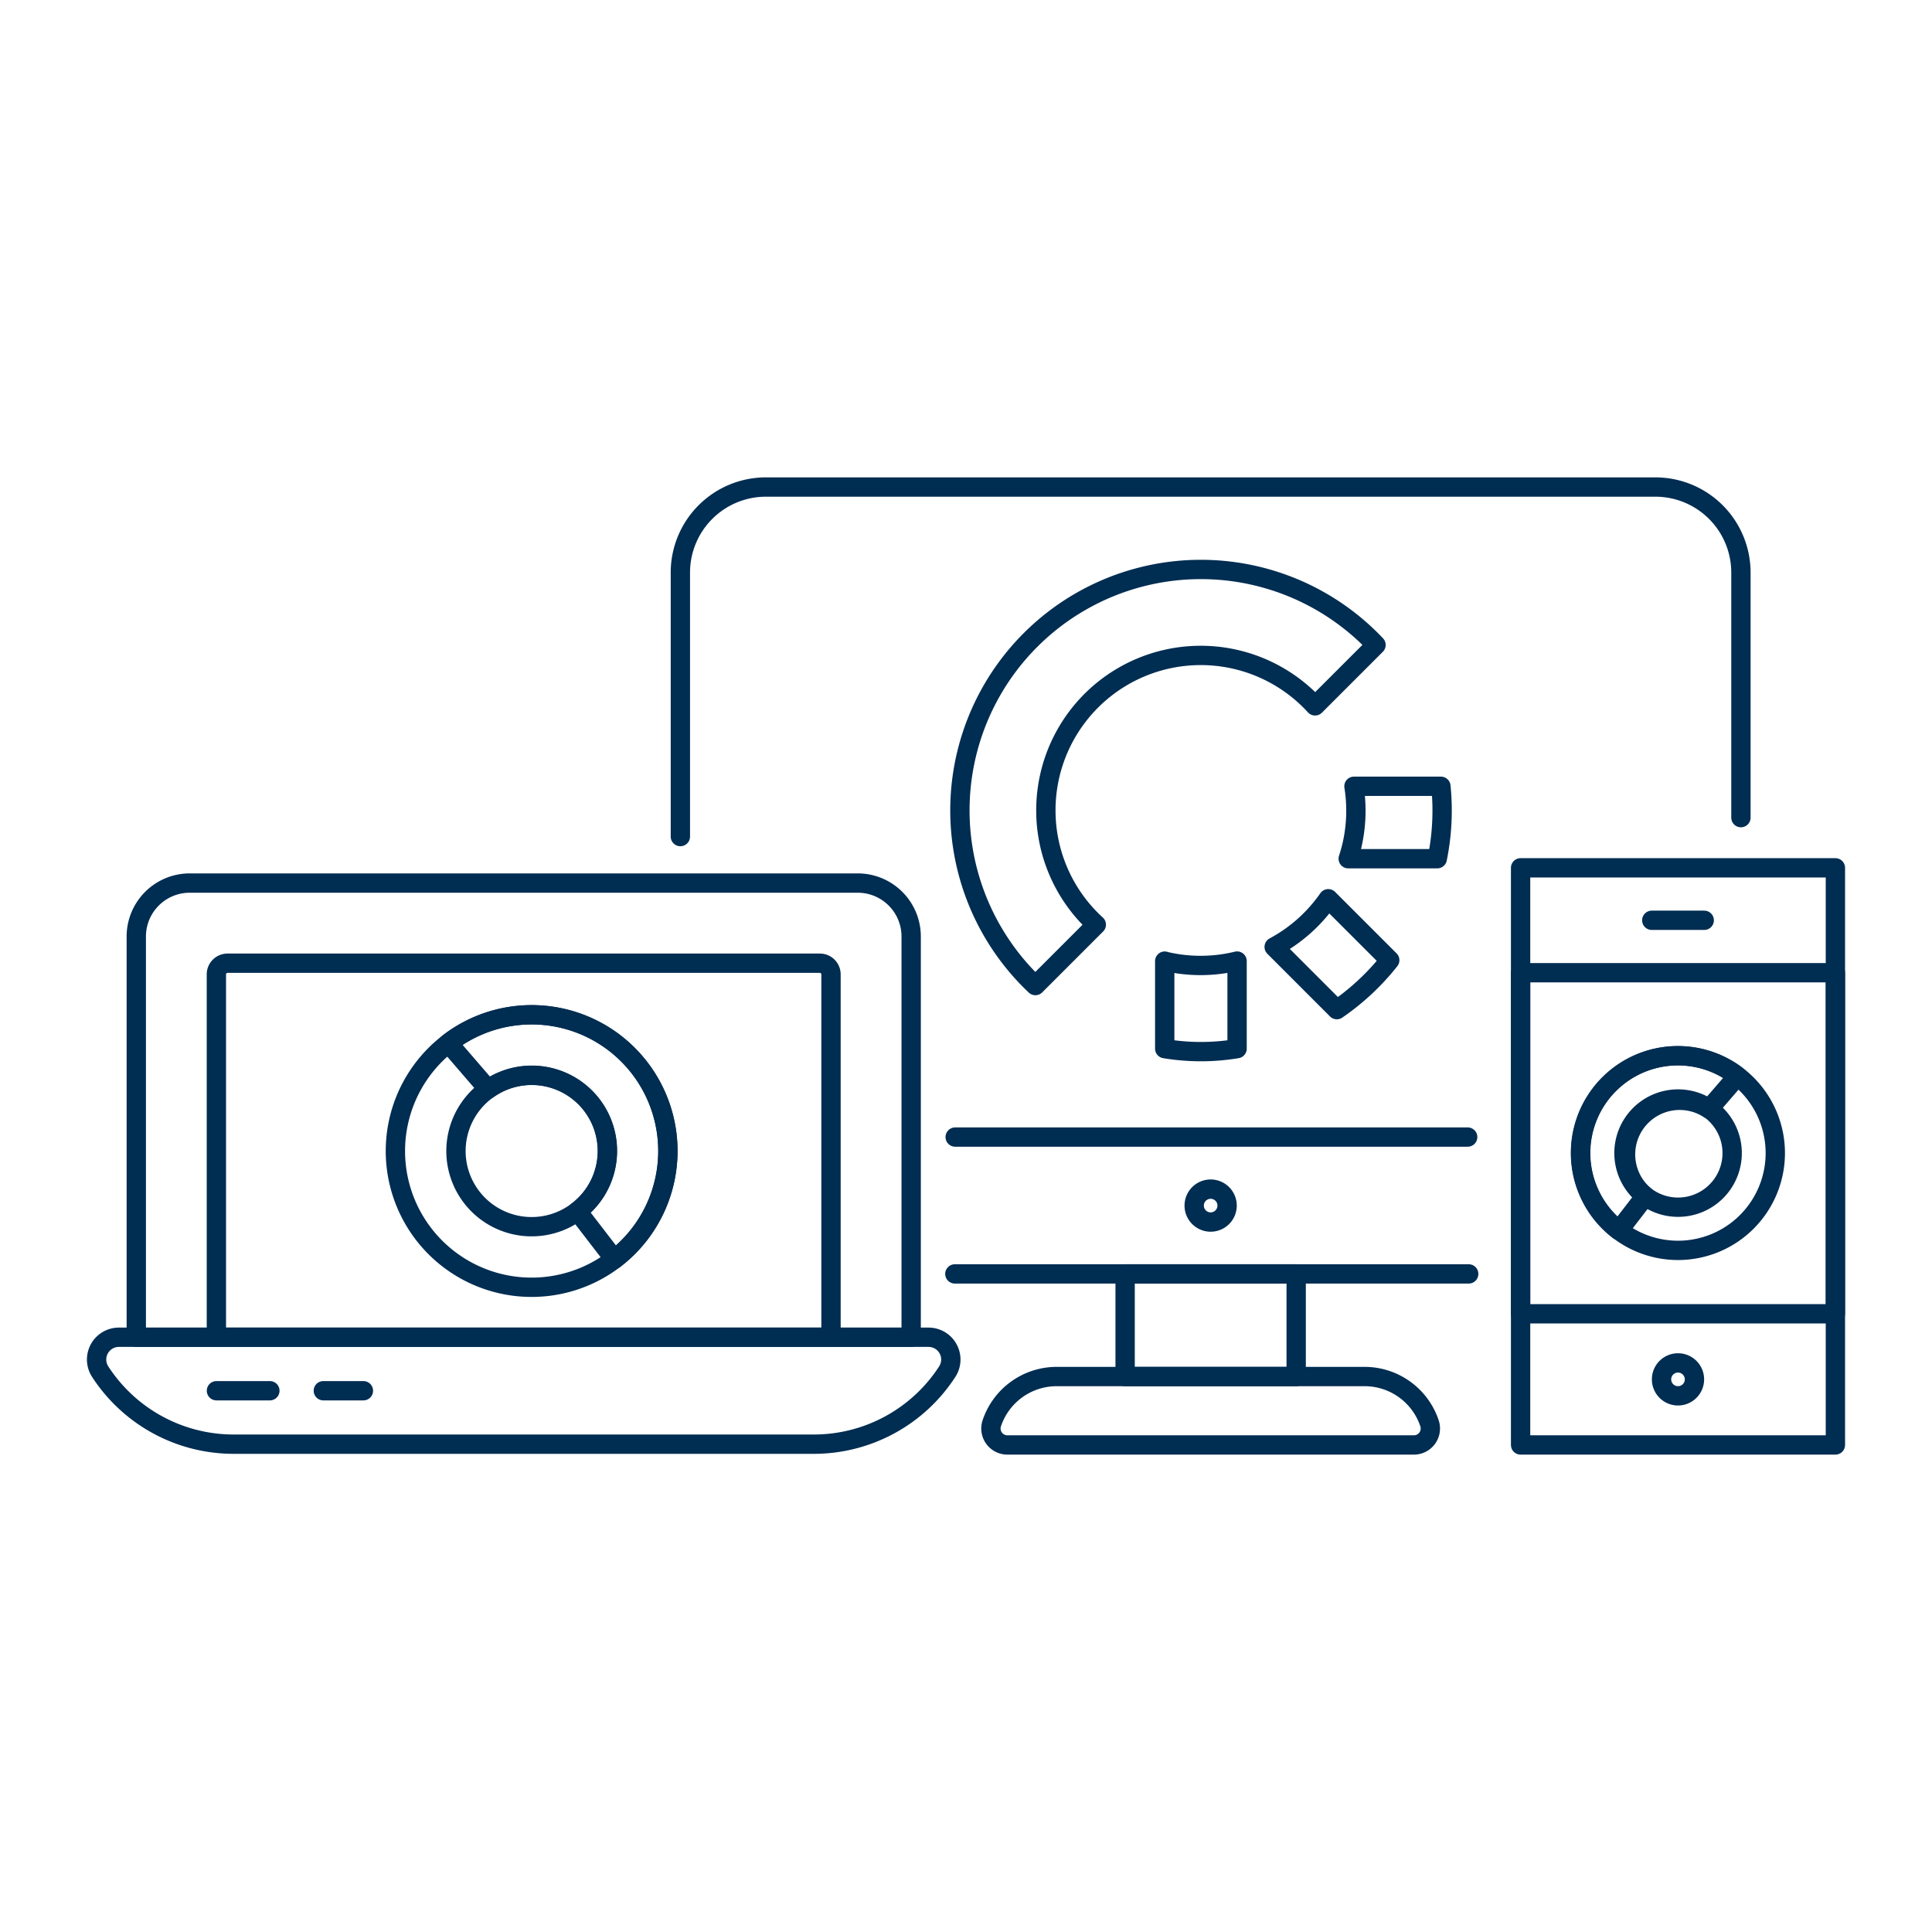
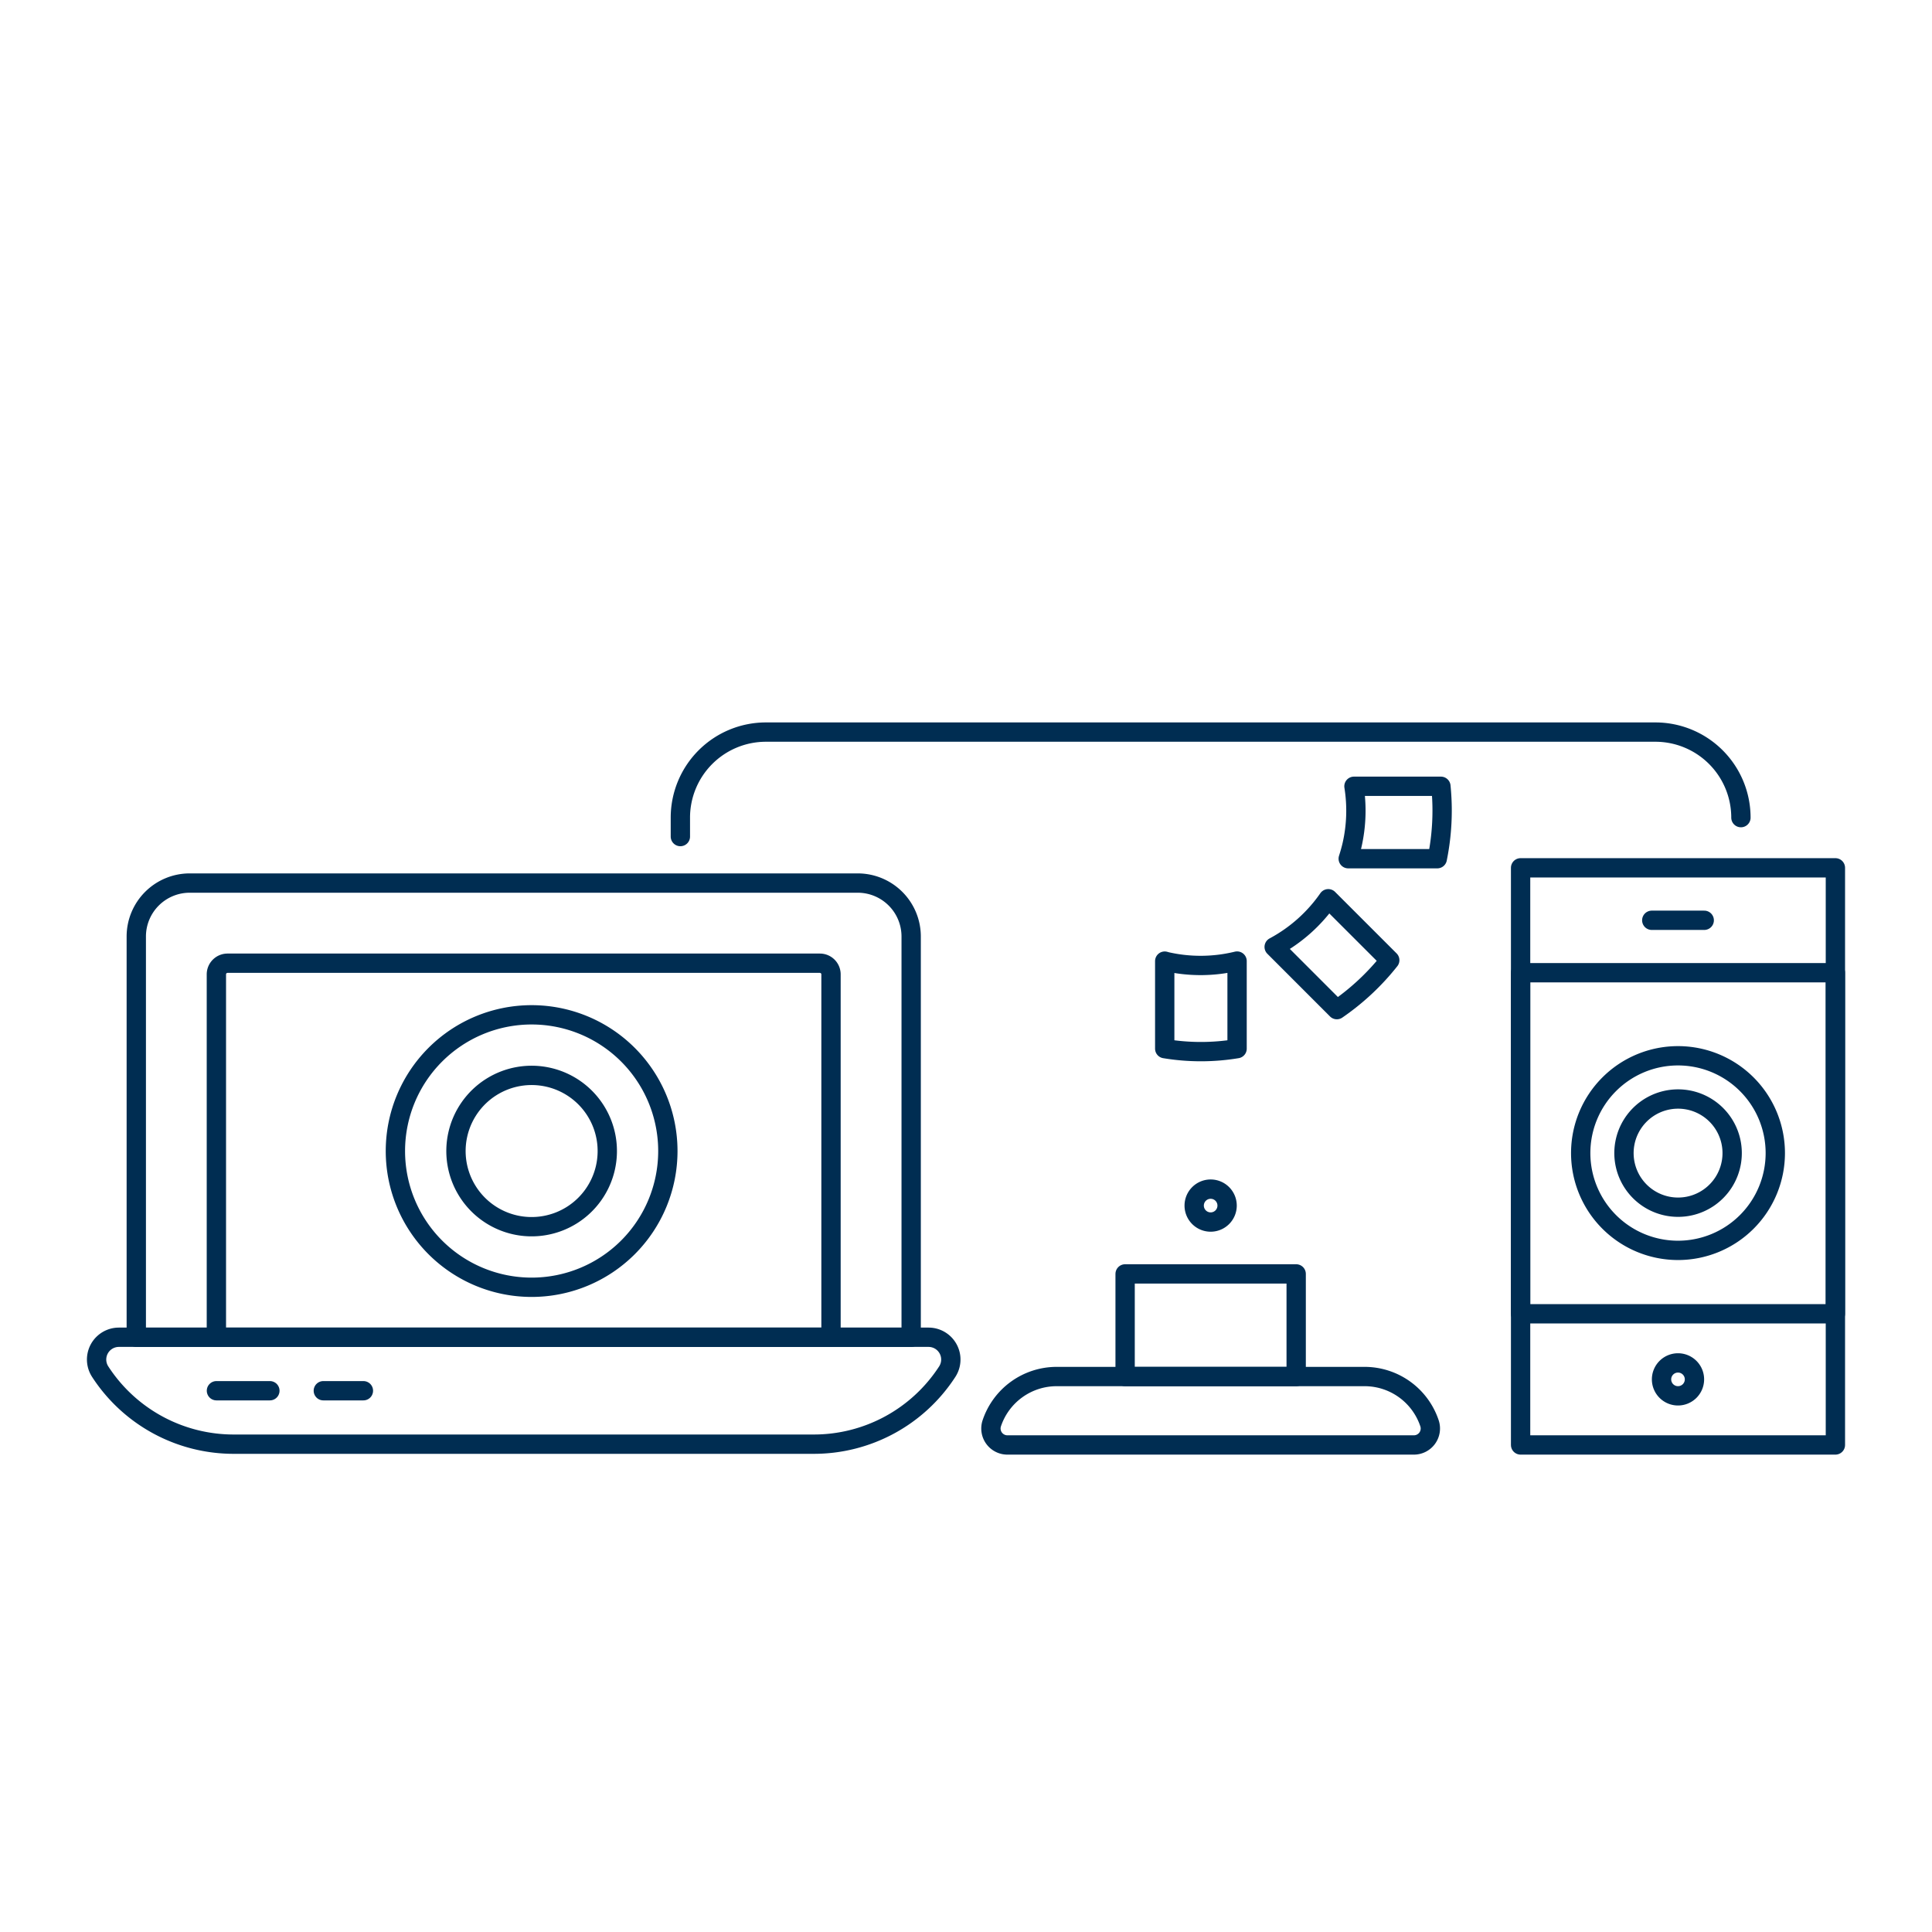
<svg xmlns="http://www.w3.org/2000/svg" viewBox="0 0 300 300" height="300" width="300">
  <g transform="matrix(3,0,0,3,0,0)">
    <path d="M58.236 65.937H67.09V71.249H58.236z" fill="none" stroke="#002d52" stroke-linecap="round" stroke-linejoin="round" />
    <path d="M73.991,73.669a.852.852,0,0,1-.808,1.122H52.143a.852.852,0,0,1-.809-1.122,3.544,3.544,0,0,1,3.36-2.42H70.631A3.543,3.543,0,0,1,73.991,73.669Z" fill="none" stroke="#002d52" stroke-linecap="round" stroke-linejoin="round" />
-     <path d="M49.423 65.937L76.02 65.937" fill="none" stroke="#002d52" stroke-linecap="round" stroke-linejoin="round" />
    <path d="M63.515,62.4a.852.852,0,1,1-.852-.851A.852.852,0,0,1,63.515,62.4Z" fill="none" stroke="#002d52" stroke-linecap="round" stroke-linejoin="round" />
    <path d="M78.706 44.918 L95.000 44.918 L95.000 74.791 L78.706 74.791 Z" fill="none" stroke="#002d52" stroke-linecap="round" stroke-linejoin="round" />
    <path d="M78.706 50.349H95V68.001H78.706z" fill="none" stroke="#002d52" stroke-linecap="round" stroke-linejoin="round" />
    <path d="M85.495 47.634L88.211 47.634" fill="none" stroke="#002d52" stroke-linecap="round" stroke-linejoin="round" />
    <path d="M86.001 71.396 A0.852 0.852 0 1 0 87.705 71.396 A0.852 0.852 0 1 0 86.001 71.396 Z" fill="none" stroke="#002d52" stroke-linecap="round" stroke-linejoin="round" />
-     <path d="M54.134,41.949a8.016,8.016,0,0,1,13.935-5.414l3.153-3.152a12.471,12.471,0,1,0-17.63,17.629l3.152-3.152A8,8,0,0,1,54.134,41.949Z" fill="none" stroke="#002d52" stroke-linecap="round" stroke-linejoin="round" />
    <path d="M68.751,46.519a8.021,8.021,0,0,1-2.8,2.494l3.244,3.245A12.53,12.53,0,0,0,71.933,49.7Z" fill="none" stroke="#002d52" stroke-linecap="round" stroke-linejoin="round" />
    <path d="M64.031,54.277V49.745a7.969,7.969,0,0,1-3.65.03c-.032-.008-.063-.019-.095-.027v4.529a11.388,11.388,0,0,0,3.745,0Z" fill="none" stroke="#002d52" stroke-linecap="round" stroke-linejoin="round" />
    <path d="M69.984,43.727c-.056.246-.125.484-.2.719h4.609a12.521,12.521,0,0,0,.251-2.5c0-.421-.023-.837-.063-1.248h-4.5A8,8,0,0,1,69.984,43.727Z" fill="none" stroke="#002d52" stroke-linecap="round" stroke-linejoin="round" />
    <path d="M81.817,59.683a5.036,5.036,0,1,0,5.036-5.036A5.036,5.036,0,0,0,81.817,59.683Zm4.416-2.728A2.8,2.8,0,1,1,84.125,60.3,2.8,2.8,0,0,1,86.233,56.955Z" fill="none" stroke="#002d52" stroke-linecap="round" stroke-linejoin="round" />
-     <path d="M89.929,55.7a5.036,5.036,0,1,0-6.136,7.987l1.366-1.773a2.8,2.8,0,0,1,3.3-4.513Z" fill="none" stroke="#002d52" stroke-linecap="round" stroke-linejoin="round" />
    <path d="M47.162,48.473A2.767,2.767,0,0,0,44.4,45.707H9.82a2.767,2.767,0,0,0-2.766,2.766V69.218H47.162Z" fill="none" stroke="#002d52" stroke-linecap="round" stroke-linejoin="round" />
    <path d="M42.1,74.75H12.113A8.233,8.233,0,0,1,5.188,71a1.153,1.153,0,0,1,.965-1.784H48.062A1.153,1.153,0,0,1,49.027,71,8.231,8.231,0,0,1,42.1,74.75Z" fill="none" stroke="#002d52" stroke-linecap="round" stroke-linejoin="round" />
    <path d="M43.013,69.218H11.2V50.433a.577.577,0,0,1,.577-.577H42.436a.577.577,0,0,1,.577.577Z" fill="none" stroke="#002d52" stroke-linecap="round" stroke-linejoin="round" />
    <path d="M18.81 71.984L16.735 71.984" fill="none" stroke="#002d52" stroke-linecap="round" stroke-linejoin="round" />
    <path d="M13.969 71.984L11.203 71.984" fill="none" stroke="#002d52" stroke-linecap="round" stroke-linejoin="round" />
    <path d="M27.517,52.527a7.051,7.051,0,1,0,7.051,7.051A7.051,7.051,0,0,0,27.517,52.527Zm3.819,7.918a3.916,3.916,0,1,1-2.951-4.686A3.916,3.916,0,0,1,31.336,60.445Z" fill="none" stroke="#002d52" stroke-linecap="round" stroke-linejoin="round" />
-     <path d="M25.262,56.376a3.916,3.916,0,0,1,4.627,6.318L31.8,65.177a7.051,7.051,0,1,0-8.591-11.183Z" fill="none" stroke="#002d52" stroke-linecap="round" stroke-linejoin="round" />
-     <path d="M90.11,42.32V29.636a4.428,4.428,0,0,0-4.427-4.427H39.643a4.428,4.428,0,0,0-4.427,4.427V43.3" fill="none" stroke="#002d52" stroke-linecap="round" stroke-linejoin="round" />
-     <path d="M75.967 58.854L49.44 58.854" fill="none" stroke="#002d52" stroke-linecap="round" stroke-linejoin="round" />
+     <path d="M90.11,42.32a4.428,4.428,0,0,0-4.427-4.427H39.643a4.428,4.428,0,0,0-4.427,4.427V43.3" fill="none" stroke="#002d52" stroke-linecap="round" stroke-linejoin="round" />
  </g>
</svg>